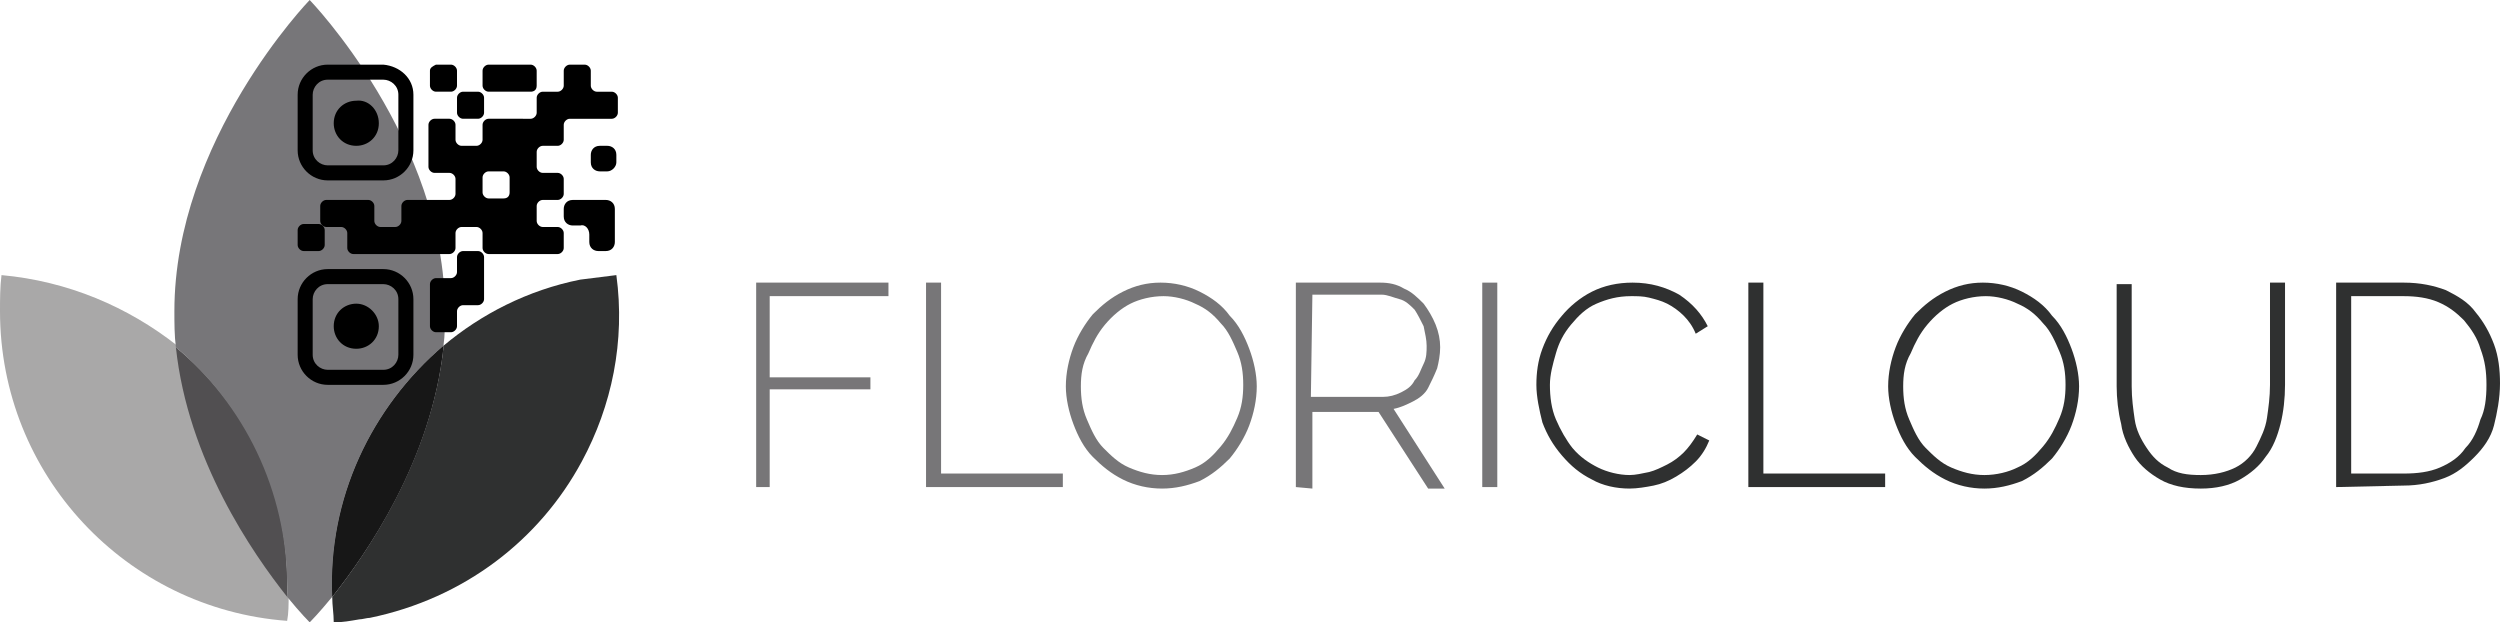
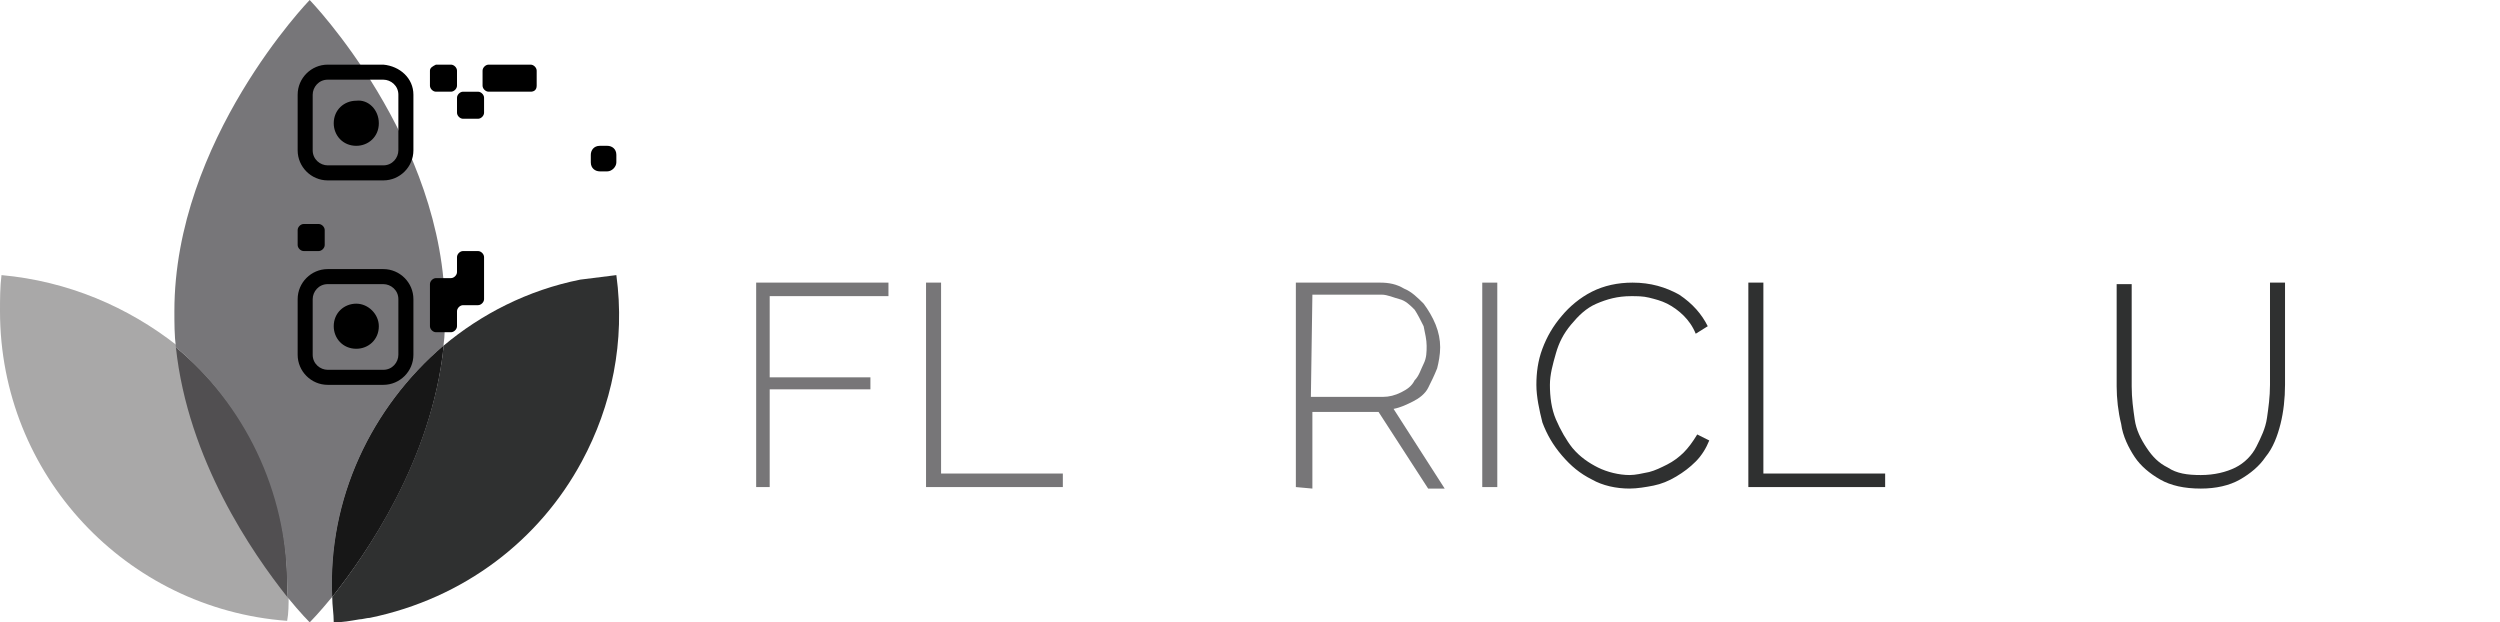
<svg xmlns="http://www.w3.org/2000/svg" version="1.1" id="Шар_1" x="0px" y="0px" viewBox="0 0 166.3 41.4" style="enable-background:new 0 0 166.3 41.4;" xml:space="preserve">
  <style type="text/css">
	.st0{fill:#A9A8A8;}
	.st1{fill:#514F51;}
	.st2{fill:#777679;}
	.st3{fill:#2F3030;}
	.st4{fill:#171717;}
	.st5{fill:#777678;}
</style>
  <g>
    <g>
      <path class="st0" d="M0.1,18.3C0,19.1,0,19.9,0,20.7c0,10.9,8.4,19.8,19.1,20.6c0.1-0.5,0.1-1.1,0.1-1.7    c-2.3-2.9-6.6-9.1-7.4-16.6C8.5,20.4,4.5,18.7,0.1,18.3z" />
      <path class="st1" d="M11.7,23.1c0.8,7.5,5.1,13.7,7.4,16.6c0-0.2,0-0.5,0-0.7C19.2,32.6,16.3,26.9,11.7,23.1z" />
      <path class="st2" d="M29.5,23c0.1-0.7,0.1-1.5,0.1-2.3c0-11.4-9-20.7-9-20.7s-9,9.3-9,20.7c0,0.8,0,1.6,0.1,2.4    c4.5,3.8,7.4,9.5,7.4,15.9c0,0.2,0,0.5,0,0.7c0.9,1.1,1.5,1.7,1.5,1.7s0.6-0.6,1.5-1.7C21.8,33.2,24.7,27.1,29.5,23z" />
      <path class="st3" d="M41,18.3c-0.8,0.1-1.6,0.2-2.4,0.3c-3.5,0.7-6.6,2.3-9.1,4.4v0.1l0,0c-0.8,7.4-5.1,13.7-7.4,16.6l0,0l0,0    c0,0.6,0.1,1.1,0.1,1.7c0.6,0,1.1-0.1,1.7-0.2c0.2,0,0.5-0.1,0.7-0.1c6.3-1.3,11.3-5.2,14.1-10.4C40.7,27,41.6,22.7,41,18.3z" />
      <path class="st2" d="M22.1,39.7c2.3-2.9,6.6-9.1,7.4-16.6l0,0V23C24.7,27.1,21.8,33.2,22.1,39.7L22.1,39.7L22.1,39.7z" />
      <path class="st4" d="M22.1,39.7c2.3-2.9,6.6-9.1,7.4-16.6l0,0V23C24.7,27.1,21.8,33.2,22.1,39.7L22.1,39.7L22.1,39.7z" />
    </g>
    <g>
      <g>
        <g>
          <g>
            <path d="M27.5,19.9v3.7c0,1.1-0.9,2-2,2h-3.7c-1.1,0-2-0.9-2-2v-3.7c0-1.1,0.9-2,2-2h3.7C26.6,17.9,27.5,18.8,27.5,19.9z        M20.8,23.6c0,0.6,0.5,1,1,1h3.7c0.6,0,1-0.5,1-1v-3.7c0-0.6-0.5-1-1-1h-3.7c-0.6,0-1,0.5-1,1V23.6z" />
          </g>
          <path d="M25.2,21.7L25.2,21.7c0,0.9-0.7,1.5-1.5,1.5l0,0c-0.9,0-1.5-0.7-1.5-1.5l0,0c0-0.9,0.7-1.5,1.5-1.5l0,0      C24.5,20.2,25.2,20.9,25.2,21.7z" />
        </g>
        <g>
          <g>
            <path d="M27.5,6.3V10c0,1.1-0.9,2-2,2h-3.7c-1.1,0-2-0.9-2-2V6.3c0-1.1,0.9-2,2-2h3.7C26.6,4.4,27.5,5.2,27.5,6.3z M20.8,10       c0,0.6,0.5,1,1,1h3.7c0.6,0,1-0.5,1-1V6.3c0-0.6-0.5-1-1-1h-3.7c-0.6,0-1,0.5-1,1V10z" />
          </g>
          <path d="M25.2,8.2L25.2,8.2c0,0.9-0.7,1.5-1.5,1.5l0,0c-0.9,0-1.5-0.7-1.5-1.5l0,0c0-0.9,0.7-1.5,1.5-1.5l0,0      C24.5,6.6,25.2,7.3,25.2,8.2z" />
        </g>
        <g>
          <path d="M30,18.5h-1c-0.2,0-0.4,0.2-0.4,0.4v1.4v1.4c0,0.2,0.2,0.4,0.4,0.4h1c0.2,0,0.4-0.2,0.4-0.4v-1c0-0.2,0.2-0.4,0.4-0.4h1      c0.2,0,0.4-0.2,0.4-0.4v-1.4v-1.4c0-0.2-0.2-0.4-0.4-0.4h-1c-0.2,0-0.4,0.2-0.4,0.4v1C30.4,18.3,30.2,18.5,30,18.5z" />
          <path d="M30.8,7.9h1c0.2,0,0.4-0.2,0.4-0.4v-1c0-0.2-0.2-0.4-0.4-0.4h-1c-0.2,0-0.4,0.2-0.4,0.4v1C30.4,7.7,30.6,7.9,30.8,7.9z" />
          <path d="M28.6,4.7v1c0,0.2,0.2,0.4,0.4,0.4h1c0.2,0,0.4-0.2,0.4-0.4v-1c0-0.2-0.2-0.4-0.4-0.4h-1C28.8,4.4,28.6,4.5,28.6,4.7z" />
          <path d="M20.2,16.7h1c0.2,0,0.4-0.2,0.4-0.4v-1c0-0.2-0.2-0.4-0.4-0.4h-1c-0.2,0-0.4,0.2-0.4,0.4v1C19.8,16.5,20,16.7,20.2,16.7      z" />
-           <path d="M39.2,15.6v0.5c0,0.4,0.3,0.6,0.6,0.6h0.5c0.4,0,0.6-0.3,0.6-0.6V15v-1.1c0-0.4-0.3-0.6-0.6-0.6h-1.1h-1.1      c-0.4,0-0.6,0.3-0.6,0.6v0.5c0,0.4,0.3,0.6,0.6,0.6h0.5C38.9,14.9,39.2,15.2,39.2,15.6z" />
          <path d="M41,10.8v-0.5c0-0.4-0.3-0.6-0.6-0.6h-0.5c-0.4,0-0.6,0.3-0.6,0.6v0.5c0,0.4,0.3,0.6,0.6,0.6h0.5      C40.7,11.4,41,11.1,41,10.8z" />
-           <path d="M33.9,7.9h-1.4c-0.2,0-0.4,0.2-0.4,0.4v1c0,0.2-0.2,0.4-0.4,0.4h-1c-0.2,0-0.4-0.2-0.4-0.4v-1c0-0.2-0.2-0.4-0.4-0.4h-1      c-0.2,0-0.4,0.2-0.4,0.4v1.4v1.4c0,0.2,0.2,0.4,0.4,0.4h1c0.2,0,0.4,0.2,0.4,0.4v1c0,0.2-0.2,0.4-0.4,0.4h-1.4h-1.4      c-0.2,0-0.4,0.2-0.4,0.4v1c0,0.2-0.2,0.4-0.4,0.4h-1c-0.2,0-0.4-0.2-0.4-0.4v-1c0-0.2-0.2-0.4-0.4-0.4h-1.4h-1.4      c-0.2,0-0.4,0.2-0.4,0.4v1c0,0.2,0.2,0.4,0.4,0.4h1c0.2,0,0.4,0.2,0.4,0.4v1c0,0.2,0.2,0.4,0.4,0.4h1.4h1.8h1.8h1.4      c0.2,0,0.4-0.2,0.4-0.4v-1c0-0.2,0.2-0.4,0.4-0.4h1c0.2,0,0.4,0.2,0.4,0.4v1c0,0.2,0.2,0.4,0.4,0.4h1.4h1.8h1.4      c0.2,0,0.4-0.2,0.4-0.4v-1c0-0.2-0.2-0.4-0.4-0.4h-1c-0.2,0-0.4-0.2-0.4-0.4v-1c0-0.2,0.2-0.4,0.4-0.4h1c0.2,0,0.4-0.2,0.4-0.4      v-1c0-0.2-0.2-0.4-0.4-0.4h-1c-0.2,0-0.4-0.2-0.4-0.4v-1c0-0.2,0.2-0.4,0.4-0.4h1c0.2,0,0.4-0.2,0.4-0.4v-1      c0-0.2,0.2-0.4,0.4-0.4h1.4h1.4c0.2,0,0.4-0.2,0.4-0.4v-1c0-0.2-0.2-0.4-0.4-0.4h-1c-0.2,0-0.4-0.2-0.4-0.4v-1      c0-0.2-0.2-0.4-0.4-0.4h-1c-0.2,0-0.4,0.2-0.4,0.4v1c0,0.2-0.2,0.4-0.4,0.4h-1c-0.2,0-0.4,0.2-0.4,0.4v1c0,0.2-0.2,0.4-0.4,0.4      H33.9z M33.5,13.2h-1c-0.2,0-0.4-0.2-0.4-0.4v-1c0-0.2,0.2-0.4,0.4-0.4h1c0.2,0,0.4,0.2,0.4,0.4v1C33.9,13,33.8,13.2,33.5,13.2z      " />
          <path d="M35.7,5.7v-1c0-0.2-0.2-0.4-0.4-0.4h-1.4h-1.4c-0.2,0-0.4,0.2-0.4,0.4v1c0,0.2,0.2,0.4,0.4,0.4h1.4h1.4      C35.5,6.1,35.7,6,35.7,5.7z" />
        </g>
      </g>
    </g>
    <g>
      <path class="st5" d="M50.3,32.4V18.8h8.8v0.9h-7.9v5.4h6.7v0.8h-6.7v6.5L50.3,32.4L50.3,32.4z" />
      <path class="st5" d="M61.6,32.4V18.8h1v12.7h8.1v0.9L61.6,32.4L61.6,32.4z" />
-       <path class="st5" d="M77.3,32.5c-0.9,0-1.8-0.2-2.6-0.6c-0.8-0.4-1.4-0.9-2-1.5s-1-1.4-1.3-2.2s-0.5-1.7-0.5-2.5    c0-0.9,0.2-1.8,0.5-2.6s0.8-1.6,1.3-2.2c0.6-0.6,1.2-1.1,2-1.5s1.6-0.6,2.5-0.6s1.8,0.2,2.6,0.6c0.8,0.4,1.5,0.9,2,1.6    c0.6,0.6,1,1.4,1.3,2.2s0.5,1.7,0.5,2.5c0,0.9-0.2,1.8-0.5,2.6s-0.8,1.6-1.3,2.2c-0.6,0.6-1.2,1.1-2,1.5    C79,32.3,78.2,32.5,77.3,32.5z M71.9,25.7c0,0.8,0.1,1.5,0.4,2.2s0.6,1.4,1.1,1.9s1,1,1.7,1.3s1.4,0.5,2.2,0.5s1.5-0.2,2.2-0.5    s1.2-0.8,1.7-1.4s0.8-1.2,1.1-1.9s0.4-1.4,0.4-2.2s-0.1-1.5-0.4-2.2c-0.3-0.7-0.6-1.4-1.1-1.9c-0.5-0.6-1-1-1.7-1.3    c-0.6-0.3-1.4-0.5-2.1-0.5c-0.8,0-1.6,0.2-2.2,0.5S74,21,73.5,21.6c-0.5,0.6-0.8,1.2-1.1,1.9C72,24.2,71.9,24.9,71.9,25.7z" />
      <path class="st5" d="M86.2,32.4V18.8h5.6c0.6,0,1.1,0.1,1.6,0.4c0.5,0.2,0.9,0.6,1.3,1c0.3,0.4,0.6,0.9,0.8,1.4s0.3,1,0.3,1.5    s-0.1,1-0.2,1.4c-0.2,0.5-0.4,0.9-0.6,1.3s-0.6,0.7-1,0.9s-0.8,0.4-1.3,0.5l3.4,5.3H95l-3.3-5.1h-4.4v5.1L86.2,32.4L86.2,32.4z     M87.2,26.4H92c0.4,0,0.8-0.1,1.2-0.3s0.7-0.4,0.9-0.8c0.3-0.3,0.4-0.7,0.6-1.1s0.2-0.8,0.2-1.2s-0.1-0.8-0.2-1.3    c-0.2-0.4-0.4-0.8-0.6-1.1c-0.3-0.3-0.6-0.6-1-0.7s-0.8-0.3-1.2-0.3h-4.6L87.2,26.4L87.2,26.4z" />
      <path class="st5" d="M98.6,32.4V18.8h1v13.6H98.6z" />
      <path class="st3" d="M102.2,25.6c0-0.8,0.1-1.6,0.4-2.4s0.7-1.5,1.3-2.2c0.5-0.6,1.2-1.2,2-1.6c0.8-0.4,1.7-0.6,2.7-0.6    c1.2,0,2.2,0.3,3.1,0.8c0.9,0.6,1.5,1.3,1.9,2.1l-0.8,0.5c-0.2-0.5-0.5-0.9-0.8-1.2s-0.7-0.6-1.1-0.8c-0.4-0.2-0.8-0.3-1.2-0.4    c-0.4-0.1-0.8-0.1-1.2-0.1c-0.9,0-1.6,0.2-2.3,0.5s-1.2,0.8-1.7,1.4c-0.5,0.6-0.8,1.2-1,1.9s-0.4,1.4-0.4,2.1    c0,0.8,0.1,1.6,0.4,2.3c0.3,0.7,0.7,1.4,1.1,1.9c0.5,0.6,1.1,1,1.7,1.3s1.4,0.5,2.1,0.5c0.4,0,0.8-0.1,1.3-0.2    c0.4-0.1,0.8-0.3,1.2-0.5s0.8-0.5,1.1-0.8s0.6-0.7,0.9-1.2l0.8,0.4c-0.2,0.5-0.5,1-0.9,1.4s-0.8,0.7-1.3,1s-1,0.5-1.5,0.6    s-1.1,0.2-1.6,0.2c-0.9,0-1.8-0.2-2.5-0.6c-0.8-0.4-1.4-0.9-2-1.6c-0.6-0.7-1-1.4-1.3-2.2C102.4,27.3,102.2,26.4,102.2,25.6z" />
      <path class="st3" d="M116.3,32.4V18.8h1v12.7h8.1v0.9L116.3,32.4L116.3,32.4z" />
-       <path class="st3" d="M132,32.5c-0.9,0-1.8-0.2-2.6-0.6c-0.8-0.4-1.4-0.9-2-1.5s-1-1.4-1.3-2.2s-0.5-1.7-0.5-2.5    c0-0.9,0.2-1.8,0.5-2.6s0.8-1.6,1.3-2.2c0.6-0.6,1.2-1.1,2-1.5s1.6-0.6,2.5-0.6s1.8,0.2,2.6,0.6c0.8,0.4,1.5,0.9,2,1.6    c0.6,0.6,1,1.4,1.3,2.2s0.5,1.7,0.5,2.5c0,0.9-0.2,1.8-0.5,2.6s-0.8,1.6-1.3,2.2c-0.6,0.6-1.2,1.1-2,1.5    C133.7,32.3,132.9,32.5,132,32.5z M126.6,25.7c0,0.8,0.1,1.5,0.4,2.2s0.6,1.4,1.1,1.9s1,1,1.7,1.3s1.4,0.5,2.2,0.5    s1.6-0.2,2.2-0.5c0.7-0.3,1.2-0.8,1.7-1.4c0.5-0.6,0.8-1.2,1.1-1.9s0.4-1.4,0.4-2.2s-0.1-1.5-0.4-2.2c-0.3-0.7-0.6-1.4-1.1-1.9    c-0.5-0.6-1-1-1.7-1.3c-0.6-0.3-1.4-0.5-2.1-0.5c-0.8,0-1.6,0.2-2.2,0.5s-1.2,0.8-1.7,1.4c-0.5,0.6-0.8,1.2-1.1,1.9    C126.7,24.2,126.6,24.9,126.6,25.7z" />
      <path class="st3" d="M146.4,31.6c0.9,0,1.7-0.2,2.3-0.5s1.1-0.8,1.4-1.4s0.6-1.2,0.7-1.9s0.2-1.4,0.2-2.2v-6.8h1v6.8    c0,0.9-0.1,1.8-0.3,2.6s-0.5,1.6-1,2.2c-0.4,0.6-1,1.1-1.7,1.5s-1.6,0.6-2.6,0.6c-1.1,0-2-0.2-2.7-0.6c-0.7-0.4-1.3-0.9-1.7-1.5    s-0.8-1.4-0.9-2.2c-0.2-0.8-0.3-1.7-0.3-2.5v-6.8h1v6.8c0,0.8,0.1,1.5,0.2,2.2c0.1,0.7,0.4,1.3,0.8,1.9c0.4,0.6,0.8,1,1.4,1.3    C144.8,31.5,145.5,31.6,146.4,31.6z" />
-       <path class="st3" d="M155.4,32.4V18.8h4.5c1.1,0,2,0.2,2.8,0.5c0.8,0.4,1.5,0.8,2,1.5c0.5,0.6,0.9,1.3,1.2,2.1s0.4,1.7,0.4,2.6    c0,1-0.2,2-0.4,2.8s-0.7,1.5-1.3,2.1s-1.2,1.1-2,1.4c-0.8,0.3-1.7,0.5-2.7,0.5L155.4,32.4L155.4,32.4z M165.4,25.6    c0-0.9-0.1-1.6-0.4-2.4c-0.2-0.7-0.6-1.3-1.1-1.9c-0.5-0.5-1-0.9-1.7-1.2s-1.5-0.4-2.3-0.4h-3.5v11.8h3.5c0.9,0,1.7-0.1,2.4-0.4    c0.7-0.3,1.3-0.7,1.7-1.3c0.5-0.5,0.8-1.2,1-1.9C165.3,27.3,165.4,26.5,165.4,25.6z" />
    </g>
  </g>
</svg>